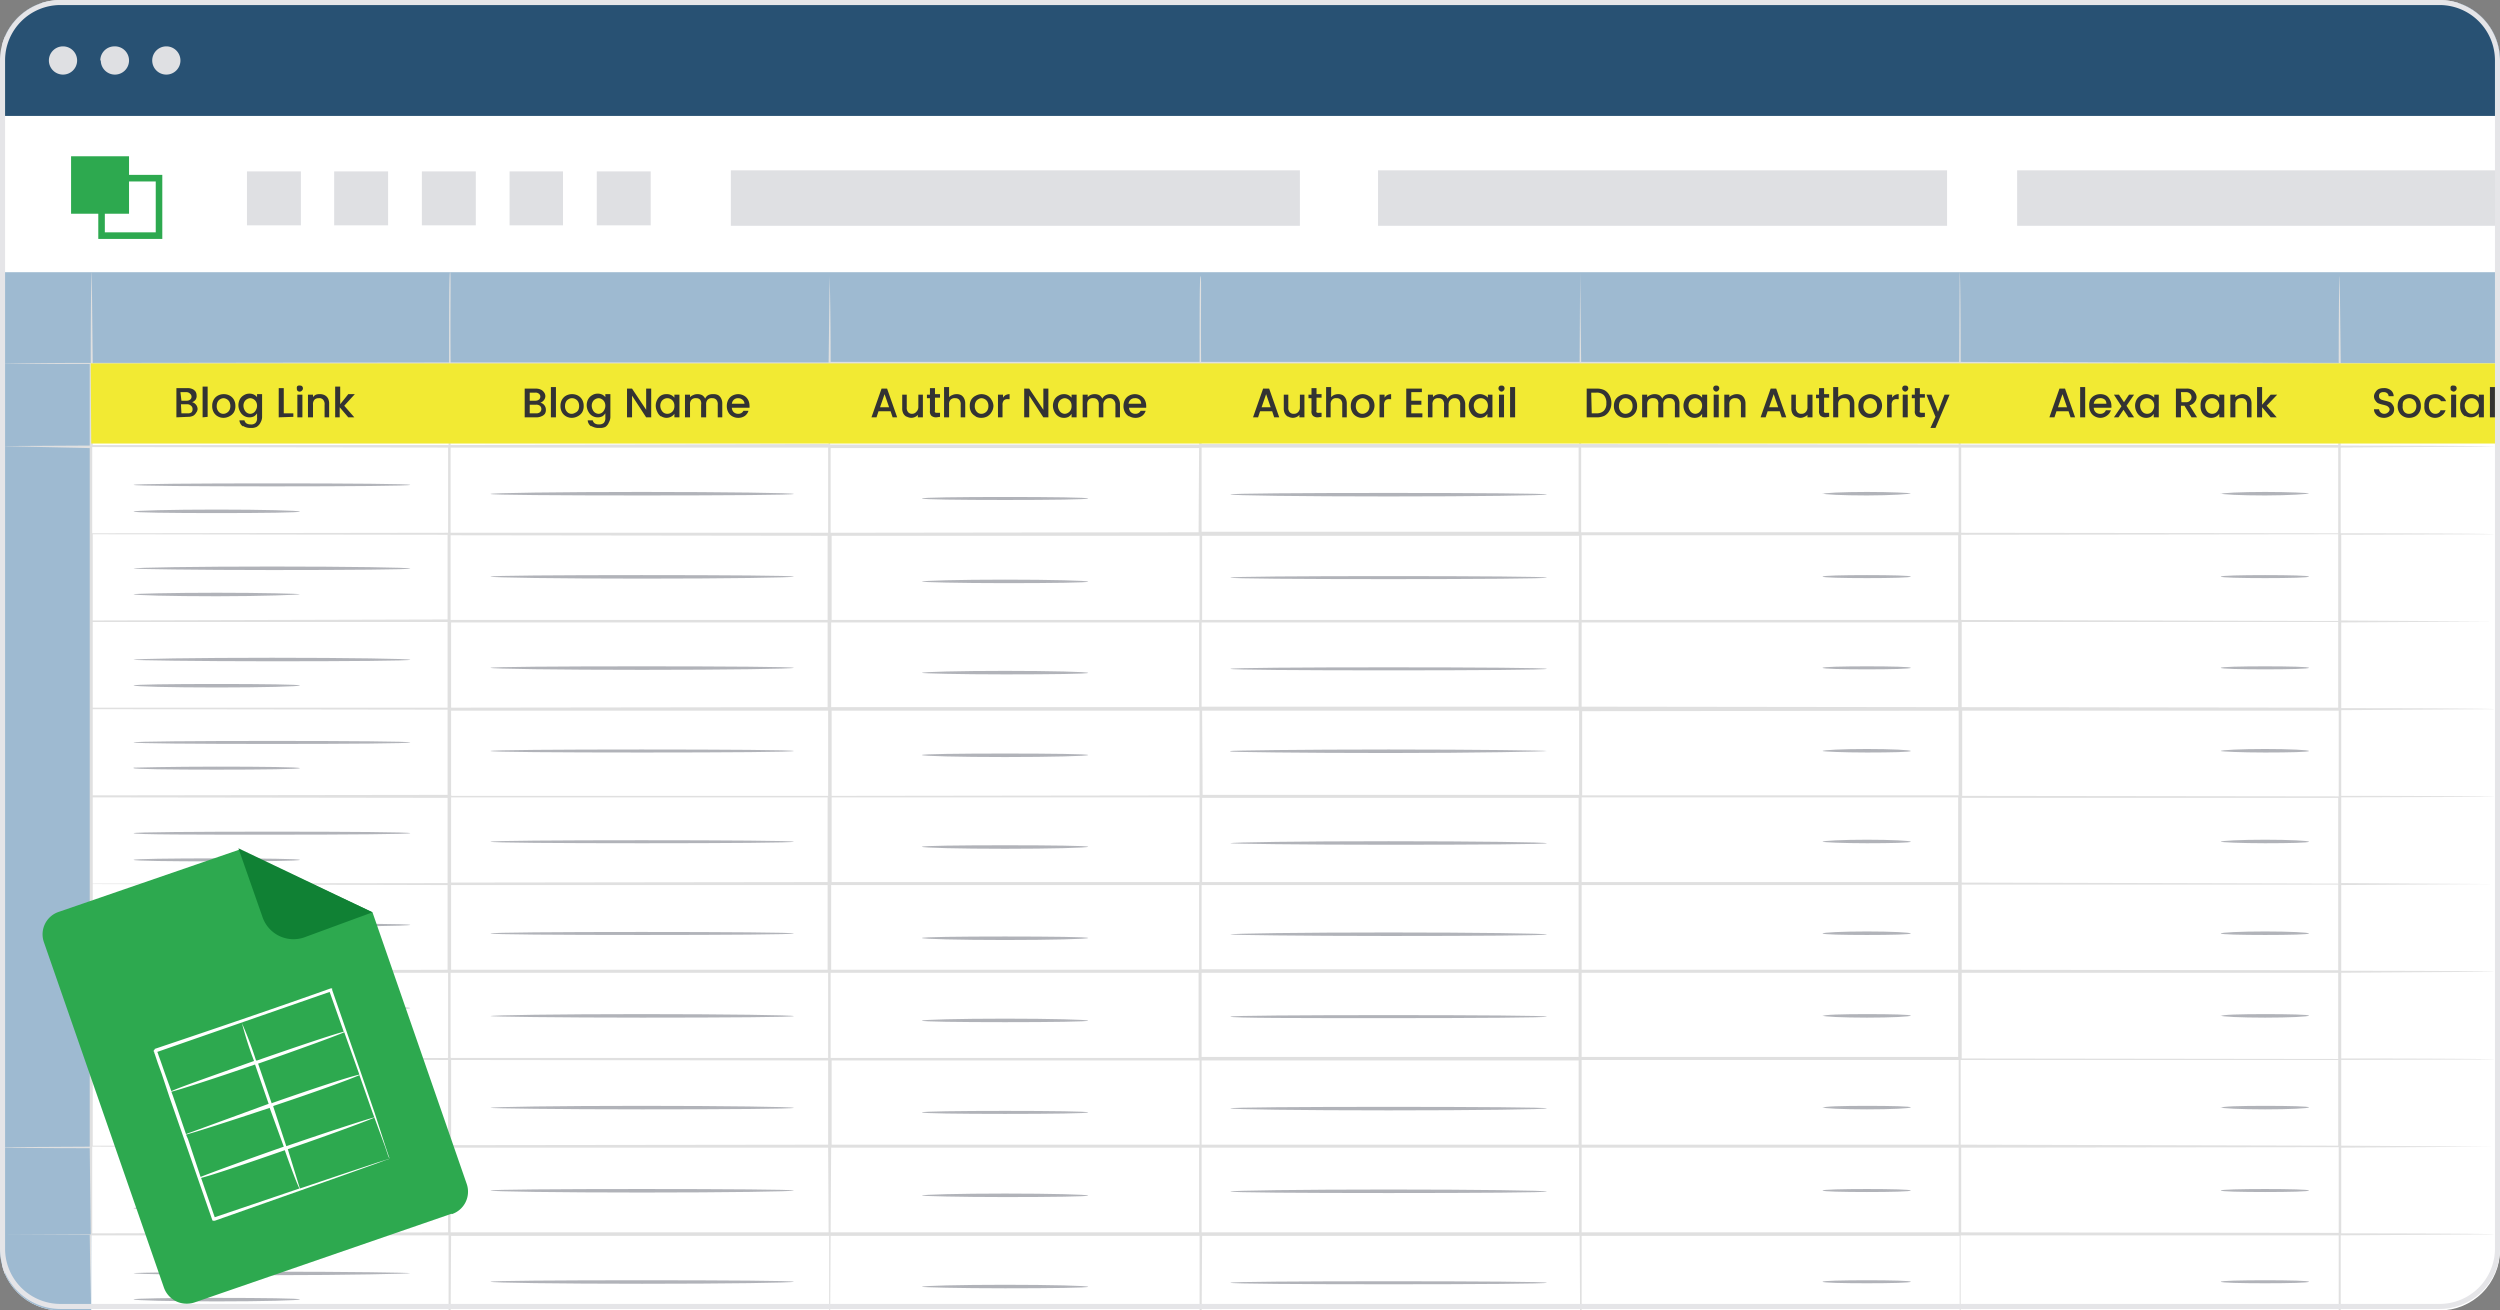
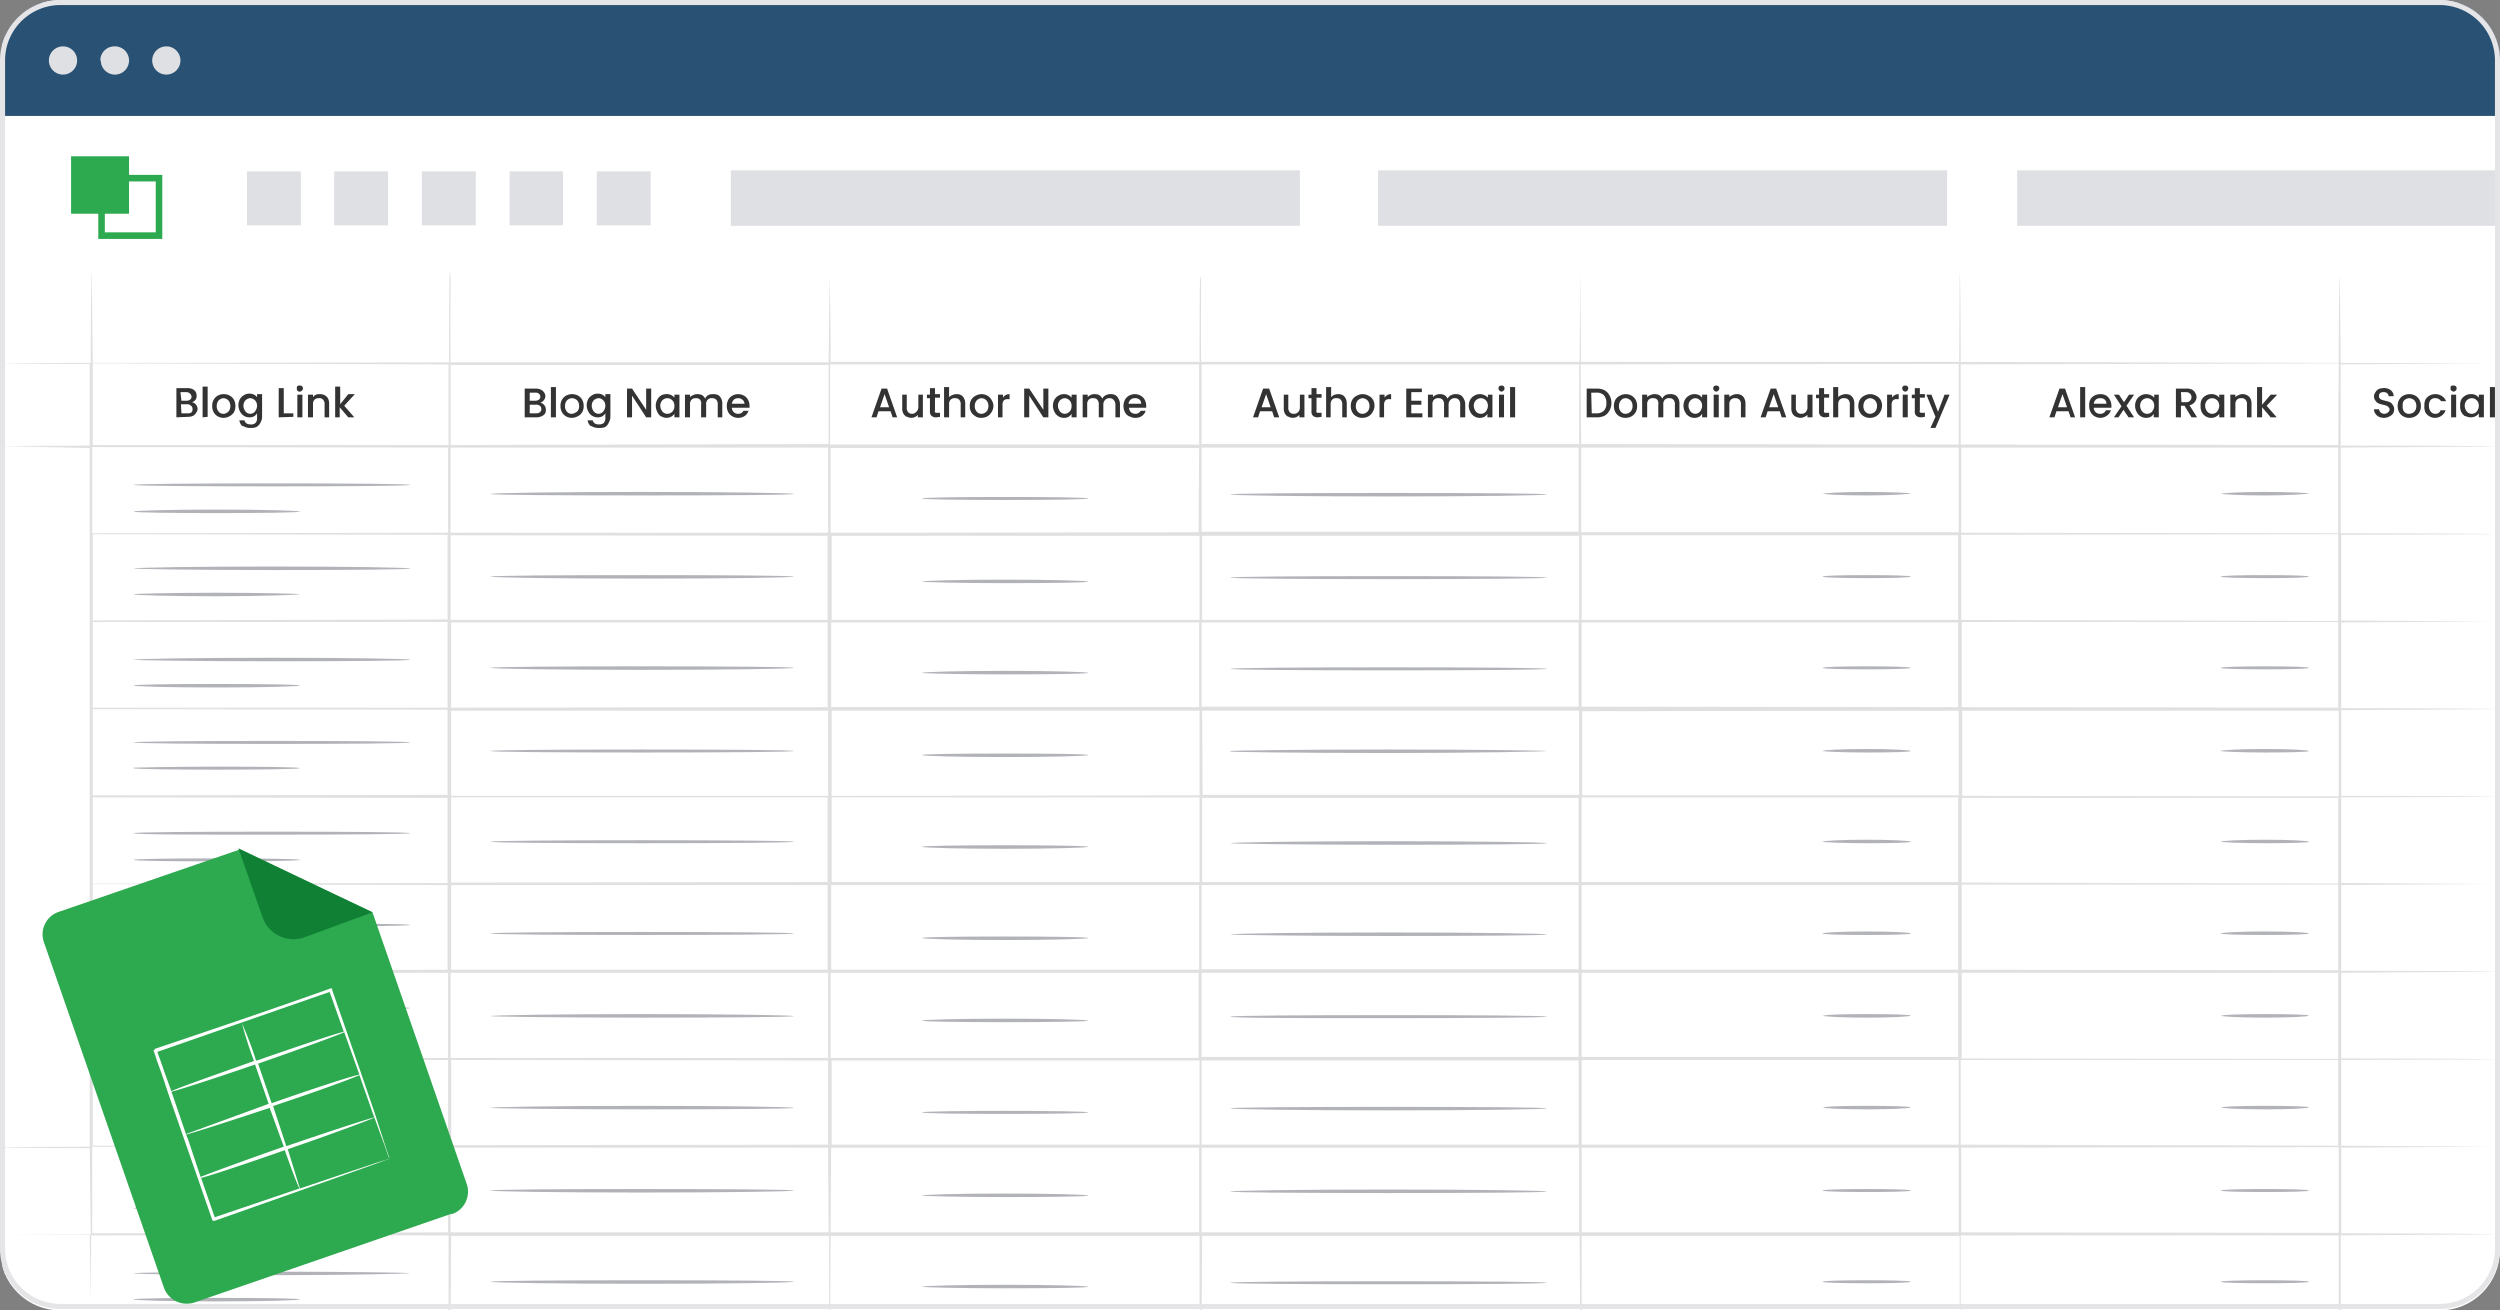
<svg xmlns="http://www.w3.org/2000/svg" viewBox="0 0 496 260">
  <rect x="0" y="0" width="496" height="260" fill="#808080" stroke="none" />
  <defs>
    <clipPath id="a">
      <path d="M12 0h472a12 12 0 0 1 12 12v236a12 12 0 0 1-12 12H12a12 12 0 0 1-12-12V12A12 12 0 0 1 12 0Z" fill="#fff" />
    </clipPath>
  </defs>
  <g clip-path="url(#a)">
    <path d="M.7.3h497v269.5H.7Z" fill="#fff" />
    <path d="M.7.3h497V23H.7Z" fill="#285173" />
    <path d="M30.2 12A2.8 2.8 0 0 1 33 9.2a2.8 2.8 0 0 1 2.8 2.8 2.8 2.8 0 0 1-2.8 2.8 2.8 2.8 0 0 1-2.8-2.8Zm-10.3 0a2.8 2.8 0 0 1 2.8-2.8 2.8 2.8 0 0 1 2.9 2.8 2.8 2.8 0 0 1-2.9 2.8A2.8 2.8 0 0 1 20 12ZM9.7 12a2.8 2.8 0 0 1 2.8-2.8 2.8 2.8 0 0 1 2.8 2.8 2.8 2.8 0 0 1-2.8 2.8A2.8 2.8 0 0 1 9.7 12Z" fill="#dfe0e3" />
-     <path d="M0 269.8V54h497.5v18.1H18.1v197.7Z" fill="#9ebad1" />
    <path d="m464 262.4-75 .1a161.8 161.8 0 0 1-.3 0h-75a157.8 157.8 0 0 1-.3 0h-75.1a160.5 160.5 0 0 1-.3 0h-73.3a160 160 0 0 1-.3 0H89.3a161.2 161.2 0 0 1-.3 0c-54.4 0-89-.1-89-.2l89-.3v-16.9H18.1l-.1 13.1-.2-13.2L0 245l18-.1-.2-17.1c-11.5 0-17.8-.1-17.8-.2l17.8-.1v-17.1a942.8 942.8 0 0 1 0-.3v-17a939.7 939.7 0 0 1 0-.3v-17.1a934.1 934.1 0 0 1 0-.3v-17.1a937 937 0 0 1 0-.3v-17.1a919.8 919.8 0 0 1 0-.2v-17.1a935.6 935.6 0 0 1 0-.3v-17.1a942 942 0 0 1 0-.3v-17L0 88.5l17.8-.1V72.2H0S6.4 72 18 72c0-11.3.1-18 .2-18l.2 18 70.7-.1c0-11.3 0-17.9.2-17.9s0 6.6.1 17.9h75l.2-17.1s.2 6.2.2 17H238c0-10.8 0-17 .2-17s0 6.2.1 17h75.1l.1-17.8.2 17.8h75l.1-17.8c.1 0 .2 6.6.2 17.8l75 .2c0-11 .1-17.2.2-17.2l.2 17.2 30.4.1-30.4.2v16.1c19.4 0 30.4.1 30.4.2l-30.4.2v17c19.4 0 30.4.1 30.4.2l-30.3.1v17l30.3.2-30.3.2v17c19.3 0 30.3.1 30.3.2l-30.3.2v17c19.3 0 30.3.1 30.3.2l-30.3.1v17l30.3.2-30.3.2v17c19.3 0 30.3.1 30.3.2l-30.3.2v17c19.3 0 30.3.1 30.3.2l-30.3.1v17l30.3.2-30.3.2v17c19.3 0 30.3.1 30.3.2l-30.4.2v17c19.3 0 30.4.1 30.4.2l-30.5.1a165 165 0 0 1-.2 0Zm0-.3v-17h-75V262h75ZM89.4 262h75.1v-16.8h-75l-.1 16.8Zm299.4 0v-16.8h-75V262h75Zm-224 0H238v-16.8h-73.2l-.1 16.7Zm148.7 0-.1-16.8h-74.9l-.1 16.7h75.1ZM18.2 244.7l70.7-.2v-16.8l-70.6-.2v17.2Zm445.8 0v-17.1l-74.9.1v16.8l74.9.1Zm-374.6-.2h75l-.1-16.8H89.4v16.8Zm299.2 0v-16.8h-74.8v16.8h74.8Zm-223.8 0h73.1v-16.8h-73l-.1 16.8Zm148.5 0v-16.8h-74.9v16.8h74.9Zm-295-17.2 70.6-.1v-16.9l-70.5-.1v17.1Zm445.6 0v-17H389v16.8l74.8.2Zm-374.5-.1 74.9-.1v-16.7l-74.8-.1v16.9Zm299.2 0v-16.9h-74.8v16.8h74.8Zm-223.8-.1H238v-16.7h-73v16.7Zm148.4 0v-16.7h-74.8v16.7h74.8ZM18.4 210l70.5-.1V193H18.3v17Zm445.5 0v-17h-74.7V210l74.7.1Zm-374.4-.1h74.8V193H89.4v16.8Zm299 0V193h-74.7v16.7h74.7Zm-223.7 0h73V193h-73v16.7Zm148.4 0V193h-74.8v16.7h74.8ZM18.4 192.6l70.4-.2v-16.8l-70.4-.2v17.2Zm445.5 0v-17.1h-74.7v16.9l74.7.1Zm-374.4-.2h74.7v-16.8H89.5v16.8Zm299 0v-16.8h-74.7v16.8h74.7Zm-223.6 0h73v-16.8h-73v16.8Zm148.3 0v-16.8h-74.8v16.7h74.8ZM18.4 175.3l70.4-.1V158.3l-70.4-.1v17.1Zm445.5 0v-17h-74.7v16.8l74.7.2ZM89.5 161.8v13.3l74.7-.1v-16.8H89.5Zm299 13.2v-16.8h-74.7v16.8h74.7ZM165 162.3V175h73v-16.8h-73ZM313.2 175v-16.7h-74.7V175h74.7ZM18.4 156v1.8l70.4-.1v-16.9l-70.4-.1v15.3ZM464 158v-17h-74.7v16.9l74.7.1Zm-374.4-.1h74.7V141H89.5v16.8Zm299 0v-16.9l-74.7.1v16.7h74.7Zm-223.6 0 73-.1V141h-73v16.8Zm148.3 0V141h-74.8l.1 16.7h74.7ZM18.4 140.4h70.4v-17H18.4v17Zm445.5 0v-17h-74.7v16.9l74.7.1Zm-374.4 0 74.7-.1v-16.8H89.5v16.8Zm299-.1v-16.8h-74.7v16.7l74.7.1Zm-223.6 0h73v-16.8h-73v16.8Zm148.3 0v-16.8h-74.8v16.7h74.8ZM18.4 123.1l70.4-.2v-16.8l-70.4-.1v17.1Zm445.5 0V106l-74.8.1V123l74.8.2ZM89.5 123h74.7v-16.7l-74.8-.1V123Zm299 0v-16.8h-74.7V123h74.7ZM165 123h73v-16.7h-73V123Zm148.3 0v-16.7h-74.8V123h74.8ZM18.4 105.8l70.5-.1V88.8l-70.6-.1v17.1Zm445.5 0v-17h-74.8v16.9l74.8.1Zm-374.5-.1h74.9V88.8H89.4v16.8Zm299.2 0V88.8h-74.9v16.8h74.9Zm-223.8 0 73-.1.1-16.7h-73.1v16.8Zm148.4 0V88.8h-74.8v16.7h74.8ZM18.3 88.3H89v-16l-70.6-.2v16.3Zm445.6 0 .1-16.2-75 .2v15.9l75 .1Zm-374.5 0 75-.2V72.4h-75v16Zm299.2-.1v-16l-75 .1.1 15.8 74.9.1Zm-223.8 0h73.1V72.3h-73.2v15.9Zm148.5 0V72.3h-74.9v15.8h74.9Z" fill="#e0e0e0" />
-     <path d="M18 72.1h479.5V88H18.1Z" fill="#f2ea33" />
    <path d="M19.5 47.4v-5h-5.4V31h11.5v3.7h6.6v12.7Zm1.3-1.3h10.1V36h-5.3v6.4h-4.8Z" fill="#2da94f" />
    <path d="M.4 270.1V0H498v.3l-.3 269.5-497 .3Zm497.3-.3-.2-232.4v7.4h-97.3v-11h97.3V.7H1v268.9l496.6.3Zm-224.3-225v-11h112.9v11Zm-128.4 0v-11h112.9v11Zm-26.6-.1V34h10.7v10.7Zm-17.3 0V34h10.6v10.7Zm-17.4 0V34h10.7v10.7Zm-17.4 0V34H77v10.7Zm-17.3 0V34h10.7v10.7Z" fill="#dfe0e3" />
    <path d="M26.5 257.8c0-.2 7.4-.3 16.5-.3s16.5.1 16.5.3-7.4.4-16.5.4-16.5-.2-16.5-.4Zm156.4-2.5c0-.2 7.4-.4 16.5-.4s16.5.2 16.5.4-7.4.3-16.5.3-16.5-.2-16.5-.3Zm61.2-.8c0-.2 14-.3 31.4-.3s31.4.1 31.4.3-14 .3-31.4.3-31.4-.1-31.4-.3Zm-146.8-.2c0-.2 13.5-.3 30-.3s30.2.1 30.2.3-13.5.4-30.1.4-30.1-.2-30.1-.4Zm343.3 0c0-.2 4-.3 8.8-.3s8.7.1 8.7.3-3.9.3-8.7.3-8.8-.1-8.8-.3Zm-79 0c0-.2 4-.3 8.8-.3s8.7.1 8.7.3-3.9.3-8.7.3-8.8-.1-8.8-.3Zm-335.1-1.7c0-.1 12.3-.3 27.5-.3s27.4.2 27.4.3-12.3.4-27.4.4-27.5-.2-27.5-.4Zm0-12.9c0-.2 7.4-.3 16.5-.3s16.5.1 16.5.3-7.4.4-16.5.4-16.5-.2-16.5-.4Zm156.4-2.5c0-.2 7.4-.4 16.5-.4s16.5.2 16.5.4-7.4.3-16.5.3-16.5-.2-16.5-.3Zm61.2-.8c0-.2 14-.4 31.4-.4s31.4.2 31.4.4-14 .3-31.4.3-31.4-.1-31.4-.3Zm-146.8-.2c0-.2 13.5-.3 30-.3s30.2.1 30.2.3-13.5.4-30.1.4-30.1-.2-30.1-.4Zm343.3 0c0-.2 4-.3 8.8-.3s8.7.1 8.7.3-3.9.3-8.7.3-8.8-.1-8.8-.3Zm-79 0c0-.2 4-.3 8.8-.3s8.7.1 8.7.3-3.9.3-8.7.3-8.8-.1-8.8-.3Zm-335.1-1.7c0-.1 12.3-.3 27.5-.3s27.4.2 27.4.3-12.3.4-27.4.4-27.5-.2-27.5-.4Zm0-11.2c0-.2 7.4-.4 16.5-.4s16.5.2 16.5.4-7.4.3-16.5.3-16.5-.2-16.5-.3Zm156.4-2.6c0-.2 7.4-.3 16.5-.3s16.5.1 16.5.3-7.4.3-16.5.3-16.5-.1-16.5-.3Zm61.2-.8c0-.2 14-.3 31.4-.3s31.4.1 31.4.3-14 .4-31.4.4-31.4-.2-31.4-.4Zm-146.8-.1c0-.2 13.5-.4 30-.4s30.2.2 30.2.4-13.5.3-30.1.3-30.1-.2-30.1-.3Zm343.3 0c0-.3 4-.4 8.8-.4s8.7.1 8.7.3-3.9.4-8.7.4-8.8-.2-8.8-.4Zm-79 0c0-.3 4-.4 8.8-.4s8.7.1 8.7.3-3.9.4-8.7.4-8.8-.2-8.8-.4ZM26.5 218c0-.2 12.3-.4 27.5-.4s27.4.2 27.4.4-12.3.3-27.4.3-27.5-.1-27.5-.3Zm0-13c0-.1 7.4-.3 16.5-.3s16.5.2 16.5.4-7.4.3-16.5.3-16.5-.2-16.5-.3Zm156.4-2.5c0-.2 7.4-.4 16.5-.4s16.5.2 16.5.4-7.4.3-16.5.3-16.5-.1-16.5-.3Zm61.2-.8c0-.2 14-.3 31.4-.3s31.4.1 31.4.3-14 .3-31.4.3-31.4 0-31.4-.3Zm-146.8-.1c0-.2 13.5-.4 30-.4s30.2.2 30.2.4-13.5.3-30.1.3-30.1-.2-30.1-.3Zm343.3 0c0-.3 4-.4 8.8-.4s8.7.1 8.7.3-3.9.4-8.7.4-8.8-.2-8.8-.4Zm-79 0c0-.3 4-.4 8.8-.4s8.7.1 8.7.3-3.9.4-8.7.4-8.8-.2-8.8-.4ZM26.5 200c0-.2 12.3-.4 27.5-.4s27.4.2 27.4.4-12.3.3-27.4.3-27.5-.1-27.5-.3Zm0-11.3c0-.2 7.4-.3 16.5-.3s16.5.1 16.5.3-7.4.3-16.5.3-16.5-.1-16.5-.3Zm156.4-2.6c0-.2 7.4-.3 16.5-.3s16.5.1 16.5.3-7.4.4-16.5.4-16.5-.2-16.5-.4Zm61.2-.7c0-.2 14-.4 31.4-.4s31.4.2 31.4.4-14 .3-31.4.3-31.4-.2-31.4-.3Zm-146.8-.2c0-.2 13.5-.3 30-.3s30.2.1 30.2.3-13.5.3-30.1.3-30.1-.1-30.1-.3Zm343.3 0c0-.2 4-.4 8.8-.4s8.7.2 8.7.4-3.9.3-8.7.3-8.8-.1-8.8-.3Zm-79 0c0-.2 4-.4 8.8-.4s8.7.2 8.7.4-3.9.3-8.7.3-8.8-.1-8.8-.3Zm-335.1-1.7c0-.2 12.3-.3 27.5-.3s27.4.1 27.4.3-12.3.4-27.4.4-27.5-.2-27.5-.4Zm0-12.9c0-.2 7.4-.3 16.5-.3s16.5.1 16.5.3-7.4.3-16.5.3-16.5-.1-16.5-.3Zm156.4-2.6c0-.2 7.4-.3 16.5-.3s16.5.1 16.5.3-7.4.4-16.5.4-16.5-.2-16.5-.4Zm61.2-.7c0-.2 14-.4 31.4-.4s31.4.2 31.4.4-14 .3-31.4.3-31.4-.2-31.4-.3ZM97.3 167c0-.2 13.5-.3 30-.3s30.2.1 30.2.3-13.5.3-30.1.3-30.1-.1-30.1-.3Zm343.3 0c0-.2 4-.4 8.8-.4s8.7.2 8.7.4-3.9.3-8.7.3-8.8-.2-8.8-.3Zm-79 0c0-.2 4-.4 8.8-.4s8.7.2 8.7.4-3.9.3-8.7.3-8.8-.2-8.8-.3Zm-335.1-1.7c0-.2 12.3-.3 27.5-.3s27.4.1 27.4.3-12.3.3-27.4.3-27.5 0-27.5-.3Zm0-13s7.4-.2 16.5-.2 16.5.1 16.5.3-7.4.3-16.5.3-16.5-.1-16.5-.3Zm156.4-2.5c0-.2 7.4-.3 16.5-.3s16.5.1 16.5.3-7.4.4-16.5.4-16.5-.2-16.5-.4Zm61.2-.8c0-.1 14-.3 31.4-.3s31.4.2 31.4.3-14 .4-31.4.4-31.4-.2-31.4-.3ZM97.3 149c0-.2 13.5-.3 30-.3s30.2.1 30.2.3-13.5.3-30.1.3-30.1-.1-30.1-.3Zm343.3 0c0-.2 4-.4 8.8-.4s8.7.2 8.7.4-3.9.3-8.7.3-8.8-.2-8.8-.3Zm-79 0c0-.2 4-.4 8.8-.4s8.7.2 8.7.4-3.9.3-8.7.3-8.8-.2-8.8-.3Zm-335.1-1.7c0-.2 12.3-.3 27.5-.3s27.4.1 27.4.3-12.3.3-27.4.3-27.5-.1-27.5-.3Zm0-11.3c0-.2 7.4-.3 16.5-.3s16.5.1 16.5.3-7.4.4-16.5.4-16.5-.2-16.5-.4Zm156.4-2.5c0-.2 7.4-.4 16.5-.4s16.5.2 16.5.4-7.4.3-16.5.3-16.5-.2-16.5-.3Zm61.2-.8c0-.2 14-.3 31.4-.3s31.4.1 31.4.3-14 .3-31.4.3-31.4-.1-31.4-.3Zm-146.8-.2c0-.2 13.5-.3 30-.3s30.2.1 30.2.3-13.5.4-30.1.4-30.1-.2-30.1-.4Zm343.3 0c0-.2 4-.3 8.8-.3s8.7.1 8.7.3-3.9.3-8.7.3-8.8-.1-8.8-.3Zm-79 0c0-.2 4-.3 8.8-.3s8.7.1 8.7.3-3.9.3-8.7.3-8.8-.1-8.8-.3Zm-335.1-1.6c0-.2 12.3-.4 27.5-.4s27.4.2 27.4.4-12.3.3-27.4.3-27.5-.2-27.5-.3Zm0-13c0-.1 7.4-.3 16.5-.3s16.5.2 16.5.3-7.4.4-16.5.4-16.5-.2-16.5-.4Zm156.4-2.5c0-.2 7.4-.4 16.5-.4s16.5.2 16.5.4-7.4.3-16.5.3-16.5-.2-16.5-.3Zm61.2-.8c0-.2 14-.3 31.4-.3s31.4.1 31.4.3-14 .3-31.4.3-31.4-.1-31.4-.3Zm-146.8-.2c0-.2 13.5-.3 30-.3s30.2.1 30.2.3-13.5.4-30.1.4-30.1-.2-30.1-.4Zm343.3 0c0-.2 4-.3 8.8-.3s8.7.1 8.7.3-3.9.3-8.7.3-8.8-.1-8.8-.3Zm-79 0c0-.2 4-.3 8.8-.3s8.7.1 8.7.3-3.9.3-8.7.3-8.8-.1-8.8-.3Zm-335.1-1.6c0-.2 12.3-.4 27.5-.4s27.4.2 27.4.4-12.3.3-27.4.3-27.5-.2-27.5-.3Zm0-11.3c0-.2 7.4-.4 16.5-.4s16.5.2 16.5.4-7.4.3-16.5.3-16.5-.1-16.5-.3Zm156.4-2.6c0-.2 7.4-.3 16.5-.3s16.5.1 16.5.3-7.4.3-16.5.3-16.5-.1-16.5-.3Zm61.2-.8c0-.2 14-.3 31.4-.3s31.4.1 31.4.3-14 .4-31.4.4-31.4-.2-31.4-.4ZM97.3 98c0-.2 13.5-.4 30-.4s30.2.2 30.2.4-13.5.3-30.1.3-30.1-.1-30.1-.3Zm343.3 0c0-.2 4-.4 8.8-.4s8.7.2 8.7.3-3.9.4-8.7.4-8.8-.2-8.8-.4Zm-79 0c0-.2 4-.4 8.8-.4s8.7.2 8.7.3-3.9.4-8.7.4-8.8-.2-8.8-.4ZM26.5 96.2c0-.2 12.3-.3 27.5-.3s27.4.1 27.4.3-12.3.3-27.4.3-27.5-.1-27.5-.3Z" fill="#b1b3b9" />
    <path d="M117.3 84.6a1.6 1.6 0 0 1-.7-1.2h1a1 1 0 0 0 .4.6 1.5 1.5 0 0 0 .9.2 1.3 1.3 0 0 0 .9-.3 1.4 1.4 0 0 0 .3-1V82a2 2 0 0 1-.6.6 2 2 0 0 1-1 .2 2 2 0 0 1-1-.3 2.1 2.1 0 0 1-.8-.9 2.6 2.6 0 0 1-.3-1.2 2.5 2.5 0 0 1 .3-1.2 2 2 0 0 1 .8-.8 2 2 0 0 1 1-.3 2 2 0 0 1 1 .2 1.8 1.8 0 0 1 .6.5v-.6h1v4.6a2.3 2.3 0 0 1-.3 1 1.9 1.9 0 0 1-.7.9 2.4 2.4 0 0 1-1.2.2 2.6 2.6 0 0 1-1.6-.4Zm.8-5.4a1.3 1.3 0 0 0-.5.5 1.6 1.6 0 0 0-.2.8 1.7 1.7 0 0 0 .2.8 1.3 1.3 0 0 0 .5.6 1.3 1.3 0 0 0 .7.2 1.3 1.3 0 0 0 .6-.2 1.4 1.4 0 0 0 .5-.6 1.7 1.7 0 0 0 .2-.8 1.6 1.6 0 0 0-.2-.8 1.4 1.4 0 0 0-.5-.5 1.3 1.3 0 0 0-.6-.2 1.4 1.4 0 0 0-.7.2Zm-69.9 5.4a1.6 1.6 0 0 1-.7-1.2h1a1 1 0 0 0 .4.6 1.5 1.5 0 0 0 .8.2 1.2 1.2 0 0 0 1-.3 1.3 1.3 0 0 0 .3-1V82a2 2 0 0 1-.6.6 2 2 0 0 1-1 .2 2 2 0 0 1-1-.3 2.1 2.1 0 0 1-.8-.9 2.6 2.6 0 0 1-.3-1.2 2.5 2.5 0 0 1 .3-1.2 2 2 0 0 1 .8-.8 2 2 0 0 1 1-.3 2 2 0 0 1 1 .2 1.8 1.8 0 0 1 .6.5v-.6h1v4.6a2.3 2.3 0 0 1-.3 1 2 2 0 0 1-.8.9 2.4 2.4 0 0 1-1.2.2 2.6 2.6 0 0 1-1.5-.4Zm.8-5.4a1.3 1.3 0 0 0-.5.5 1.6 1.6 0 0 0-.2.8 1.7 1.7 0 0 0 .2.8 1.4 1.4 0 0 0 .5.6 1.3 1.3 0 0 0 .6.2 1.3 1.3 0 0 0 .7-.2 1.4 1.4 0 0 0 .5-.6 1.7 1.7 0 0 0 .2-.8 1.6 1.6 0 0 0-.2-.8 1.4 1.4 0 0 0-.5-.5 1.3 1.3 0 0 0-.7-.2 1.4 1.4 0 0 0-.6.2ZM383 84.9l1-2.2-1.8-4.4h1l1.3 3.4 1.3-3.4h1l-2.8 6.6Zm106.1-2.3a2.1 2.1 0 0 1-.8-.9 2.6 2.6 0 0 1-.2-1.2 2.5 2.5 0 0 1 .2-1.2 2.1 2.1 0 0 1 .8-.8 2 2 0 0 1 1.1-.3 2 2 0 0 1 1 .2 1.9 1.9 0 0 1 .6.5v-.6h1v4.5h-1V82a1.9 1.9 0 0 1-.7.6 2 2 0 0 1-1 .2 2 2 0 0 1-1-.3Zm.6-3.4a1.3 1.3 0 0 0-.5.5 1.6 1.6 0 0 0-.2.8 1.7 1.7 0 0 0 .2.8 1.4 1.4 0 0 0 .5.6 1.3 1.3 0 0 0 .7.2 1.3 1.3 0 0 0 .7-.2 1.4 1.4 0 0 0 .5-.6 1.7 1.7 0 0 0 .2-.8 1.6 1.6 0 0 0-.2-.8 1.4 1.4 0 0 0-.5-.5 1.3 1.3 0 0 0-.7-.2 1.4 1.4 0 0 0-.7.2Zm-7.7 3.4a2 2 0 0 1-.8-.8 2.6 2.6 0 0 1-.2-1.3 2.6 2.6 0 0 1 .2-1.2 2 2 0 0 1 .8-.8 2.3 2.3 0 0 1 1.2-.3 2.3 2.3 0 0 1 1.3.4 2 2 0 0 1 .8 1h-1a1 1 0 0 0-.4-.4 1.2 1.2 0 0 0-.7-.2 1.1 1.1 0 0 0-1 .4 1.7 1.7 0 0 0-.3 1.1 1.7 1.7 0 0 0 .4 1.2 1.1 1.1 0 0 0 .9.4 1 1 0 0 0 1-.7h1a2 2 0 0 1-.7 1 2.2 2.2 0 0 1-1.3.5 2.2 2.2 0 0 1-1.2-.3Zm-5.2 0a2.1 2.1 0 0 1-.8-.8 2.5 2.5 0 0 1-.3-1.3 2.4 2.4 0 0 1 .3-1.2 2.1 2.1 0 0 1 .8-.8 2.4 2.4 0 0 1 1.2-.3 2.4 2.4 0 0 1 1.2.3 2.1 2.1 0 0 1 .8.8 2.4 2.4 0 0 1 .3 1.2 2.4 2.4 0 0 1-.3 1.3 2.2 2.2 0 0 1-.8.8 2.5 2.5 0 0 1-1.2.3 2.3 2.3 0 0 1-1.2-.3Zm.5-3.4a1.2 1.2 0 0 0-.5.5 1.8 1.8 0 0 0-.1.8 1.6 1.6 0 0 0 .3 1.2 1.2 1.2 0 0 0 1 .4 1.4 1.4 0 0 0 .7-.2 1.3 1.3 0 0 0 .5-.5 1.7 1.7 0 0 0 .2-.9 1.7 1.7 0 0 0-.2-.8 1.3 1.3 0 0 0-.5-.5 1.4 1.4 0 0 0-.7-.2 1.3 1.3 0 0 0-.7.2Zm-39.7 3.4a2.1 2.1 0 0 1-.8-.9 2.6 2.6 0 0 1-.2-1.2 2.5 2.5 0 0 1 .2-1.2 2 2 0 0 1 .8-.8 2 2 0 0 1 1.1-.3 2 2 0 0 1 1 .2 2 2 0 0 1 .6.5v-.6h1v4.5h-1v-.7a1.9 1.9 0 0 1-.7.6 2 2 0 0 1-1 .2 2 2 0 0 1-1-.3Zm.6-3.4a1.3 1.3 0 0 0-.5.5 1.6 1.6 0 0 0-.2.8 1.7 1.7 0 0 0 .2.8 1.3 1.3 0 0 0 .5.6 1.3 1.3 0 0 0 .7.2 1.3 1.3 0 0 0 .7-.2 1.4 1.4 0 0 0 .5-.6 1.7 1.7 0 0 0 .2-.8 1.6 1.6 0 0 0-.2-.8 1.4 1.4 0 0 0-.5-.5 1.3 1.3 0 0 0-.7-.2 1.4 1.4 0 0 0-.7.2Zm-13.5 3.4a2.1 2.1 0 0 1-.8-.9 2.6 2.6 0 0 1-.3-1.2 2.5 2.5 0 0 1 .3-1.2 2 2 0 0 1 .8-.8 2 2 0 0 1 1-.3 2 2 0 0 1 1 .2 1.9 1.9 0 0 1 .7.5v-.6h.9v4.5h-1v-.7a1.9 1.9 0 0 1-.6.6 2 2 0 0 1-1 .2 2 2 0 0 1-1-.3Zm.6-3.4a1.3 1.3 0 0 0-.5.5 1.6 1.6 0 0 0-.2.8 1.7 1.7 0 0 0 .2.8 1.4 1.4 0 0 0 .5.6 1.3 1.3 0 0 0 .7.2 1.3 1.3 0 0 0 .7-.2 1.4 1.4 0 0 0 .5-.6 1.7 1.7 0 0 0 .2-.8 1.6 1.6 0 0 0-.2-.8 1.4 1.4 0 0 0-.5-.5 1.3 1.3 0 0 0-.7-.2 1.4 1.4 0 0 0-.7.2Zm-9.7 3.4a2 2 0 0 1-.8-.8 2.5 2.5 0 0 1-.3-1.3 2.6 2.6 0 0 1 .2-1.2 2 2 0 0 1 .8-.8 2.4 2.4 0 0 1 1.2-.3 2.3 2.3 0 0 1 1.2.3 2 2 0 0 1 .7.8 2.4 2.4 0 0 1 .3 1.1 3 3 0 0 1 0 .5h-3.5a1.3 1.3 0 0 0 .4.9 1.3 1.3 0 0 0 1 .3 1.1 1.1 0 0 0 1-.7h1a2 2 0 0 1-.7 1 2.2 2.2 0 0 1-1.4.5 2.3 2.3 0 0 1-1.1-.3Zm.2-3.3a1.3 1.3 0 0 0-.4.8h2.5a1 1 0 0 0-.3-.8 1.3 1.3 0 0 0-1-.3 1.2 1.2 0 0 0-.8.3Zm-46 3.3a2.1 2.1 0 0 1-.8-.8 2.5 2.5 0 0 1-.3-1.3 2.4 2.4 0 0 1 .3-1.2 2.1 2.1 0 0 1 .9-.8 2.4 2.4 0 0 1 1.1-.3 2.4 2.4 0 0 1 1.2.3 2.1 2.1 0 0 1 .9.8 2.4 2.4 0 0 1 .3 1.2 2.4 2.4 0 0 1-.4 1.3 2.2 2.2 0 0 1-.8.8 2.5 2.5 0 0 1-1.2.3 2.3 2.3 0 0 1-1.2-.3Zm.6-3.4a1.2 1.2 0 0 0-.5.5 1.8 1.8 0 0 0-.2.8 1.6 1.6 0 0 0 .4 1.2 1.2 1.2 0 0 0 1 .4 1.4 1.4 0 0 0 .6-.2 1.3 1.3 0 0 0 .5-.5 1.7 1.7 0 0 0 .2-.9 1.7 1.7 0 0 0-.2-.8 1.3 1.3 0 0 0-.5-.5 1.4 1.4 0 0 0-.7-.2 1.3 1.3 0 0 0-.6.2Zm-35.3 3.4a2.1 2.1 0 0 1-.8-.9 2.6 2.6 0 0 1-.3-1.2 2.5 2.5 0 0 1 .3-1.2 2 2 0 0 1 .8-.8 2 2 0 0 1 1-.3 2 2 0 0 1 1 .2 1.9 1.9 0 0 1 .6.5v-.6h1v4.5h-1v-.7a1.9 1.9 0 0 1-.6.6 2 2 0 0 1-1 .2 2 2 0 0 1-1-.3Zm.6-3.4a1.4 1.4 0 0 0-.5.5 1.6 1.6 0 0 0-.2.8 1.7 1.7 0 0 0 .2.8 1.4 1.4 0 0 0 .5.6 1.3 1.3 0 0 0 .7.2 1.3 1.3 0 0 0 .6-.2 1.4 1.4 0 0 0 .5-.6 1.7 1.7 0 0 0 .2-.8 1.6 1.6 0 0 0-.2-.8 1.4 1.4 0 0 0-.5-.5 1.3 1.3 0 0 0-.6-.2 1.4 1.4 0 0 0-.7.2Zm-14.4 3.4a2.1 2.1 0 0 1-.8-.8 2.5 2.5 0 0 1-.3-1.3 2.4 2.4 0 0 1 .3-1.2 2.1 2.1 0 0 1 .9-.8 2.4 2.4 0 0 1 1.1-.3 2.4 2.4 0 0 1 1.2.3 2.1 2.1 0 0 1 .8.8 2.4 2.4 0 0 1 .3 1.2 2.4 2.4 0 0 1-.3 1.3 2.2 2.2 0 0 1-.8.8 2.5 2.5 0 0 1-1.2.3 2.3 2.3 0 0 1-1.2-.3Zm.6-3.4a1.2 1.2 0 0 0-.5.5 1.8 1.8 0 0 0-.2.8 1.6 1.6 0 0 0 .4 1.2 1.2 1.2 0 0 0 .9.4 1.4 1.4 0 0 0 .7-.2 1.3 1.3 0 0 0 .5-.5 1.7 1.7 0 0 0 .2-.9 1.7 1.7 0 0 0-.2-.8 1.3 1.3 0 0 0-.5-.5 1.4 1.4 0 0 0-.7-.2 1.4 1.4 0 0 0-.7.2Zm-29.4 3.4a2.1 2.1 0 0 1-.8-.9 2.6 2.6 0 0 1-.3-1.2 2.5 2.5 0 0 1 .3-1.2 2 2 0 0 1 .8-.8 2 2 0 0 1 1-.3 2 2 0 0 1 1 .2 1.9 1.9 0 0 1 .7.5v-.6h.9v4.5h-1v-.7a1.9 1.9 0 0 1-.6.6 2 2 0 0 1-1 .2 2 2 0 0 1-1-.3Zm.6-3.4a1.3 1.3 0 0 0-.5.5 1.6 1.6 0 0 0-.2.8 1.7 1.7 0 0 0 .2.8 1.3 1.3 0 0 0 .5.6 1.3 1.3 0 0 0 .7.2 1.3 1.3 0 0 0 .7-.2 1.4 1.4 0 0 0 .5-.6 1.7 1.7 0 0 0 .2-.8 1.6 1.6 0 0 0-.2-.8 1.4 1.4 0 0 0-.5-.5 1.3 1.3 0 0 0-.7-.2 1.4 1.4 0 0 0-.7.2Zm-24 3.4a2 2 0 0 1-.8-.8 2.5 2.5 0 0 1-.3-1.3 2.4 2.4 0 0 1 .3-1.2 2.1 2.1 0 0 1 .9-.8 2.4 2.4 0 0 1 1.1-.3 2.4 2.4 0 0 1 1.2.3 2.1 2.1 0 0 1 .9.8 2.4 2.4 0 0 1 .3 1.2 2.4 2.4 0 0 1-.4 1.3 2.2 2.2 0 0 1-.8.8 2.5 2.5 0 0 1-1.2.3 2.3 2.3 0 0 1-1.2-.3Zm.6-3.4a1.2 1.2 0 0 0-.5.5 1.8 1.8 0 0 0-.2.8 1.6 1.6 0 0 0 .4 1.2 1.2 1.2 0 0 0 1 .4 1.4 1.4 0 0 0 .6-.2 1.3 1.3 0 0 0 .5-.5 1.7 1.7 0 0 0 .2-.9 1.7 1.7 0 0 0-.2-.8 1.3 1.3 0 0 0-.5-.5 1.4 1.4 0 0 0-.7-.2 1.4 1.4 0 0 0-.6.2ZM224 82.6a2 2 0 0 1-.8-.8 2.5 2.5 0 0 1-.3-1.3 2.6 2.6 0 0 1 .3-1.2 2 2 0 0 1 .8-.8 2.4 2.4 0 0 1 1.2-.3 2.3 2.3 0 0 1 1.1.3 2 2 0 0 1 .8.8 2.4 2.4 0 0 1 .3 1.1 3 3 0 0 1 0 .5H224a1.3 1.3 0 0 0 .4.9 1.3 1.3 0 0 0 .9.3 1.1 1.1 0 0 0 1-.6h1a2 2 0 0 1-.7 1 2.2 2.2 0 0 1-1.3.4 2.3 2.3 0 0 1-1.2-.3Zm.3-3.3a1.3 1.3 0 0 0-.4.8h2.5a1 1 0 0 0-.3-.8 1.3 1.3 0 0 0-1-.3 1.2 1.2 0 0 0-.8.3ZM210 82.6a2.1 2.1 0 0 1-.8-.9 2.6 2.6 0 0 1-.3-1.2 2.5 2.5 0 0 1 .3-1.2 2 2 0 0 1 .8-.8 2 2 0 0 1 1-.3 2 2 0 0 1 1 .2 2 2 0 0 1 .6.5v-.6h1v4.5h-1v-.7a1.9 1.9 0 0 1-.6.6 2 2 0 0 1-1 .2 2 2 0 0 1-1-.3Zm.6-3.4a1.3 1.3 0 0 0-.5.5 1.6 1.6 0 0 0-.2.8 1.7 1.7 0 0 0 .2.8 1.3 1.3 0 0 0 .5.6 1.3 1.3 0 0 0 .6.2 1.3 1.3 0 0 0 .7-.2 1.4 1.4 0 0 0 .5-.5 1.7 1.7 0 0 0 .2-.9 1.6 1.6 0 0 0-.2-.8 1.4 1.4 0 0 0-.5-.5 1.3 1.3 0 0 0-.7-.2 1.4 1.4 0 0 0-.6.2Zm-17 3.4a2.1 2.1 0 0 1-.9-.8 2.5 2.5 0 0 1-.3-1.3 2.4 2.4 0 0 1 .3-1.2 2.1 2.1 0 0 1 .9-.8 2.4 2.4 0 0 1 1.1-.3 2.4 2.4 0 0 1 1.2.3 2.1 2.1 0 0 1 .8.8 2.4 2.4 0 0 1 .4 1.2 2.4 2.4 0 0 1-.4 1.3 2.2 2.2 0 0 1-.8.8 2.5 2.5 0 0 1-1.2.3 2.3 2.3 0 0 1-1.2-.3Zm.5-3.4a1.2 1.2 0 0 0-.5.5 1.8 1.8 0 0 0-.2.8 1.6 1.6 0 0 0 .4 1.2 1.2 1.2 0 0 0 1 .4 1.4 1.4 0 0 0 .6-.2 1.3 1.3 0 0 0 .5-.5 1.7 1.7 0 0 0 .2-.9 1.7 1.7 0 0 0-.2-.8 1.3 1.3 0 0 0-.5-.5 1.4 1.4 0 0 0-.7-.2 1.3 1.3 0 0 0-.6.2Zm-48.8 3.4a2 2 0 0 1-.8-.8 2.5 2.5 0 0 1-.3-1.3 2.6 2.6 0 0 1 .3-1.2 2 2 0 0 1 .8-.8 2.4 2.4 0 0 1 1.2-.3 2.3 2.3 0 0 1 1.1.3 2 2 0 0 1 .8.8 2.4 2.4 0 0 1 .3 1.1 3.1 3.1 0 0 1 0 .5h-3.5a1.3 1.3 0 0 0 .4.9 1.3 1.3 0 0 0 .9.3 1.1 1.1 0 0 0 1-.6h1a2 2 0 0 1-.7 1 2.2 2.2 0 0 1-1.3.4 2.3 2.3 0 0 1-1.2-.3Zm.3-3.3a1.3 1.3 0 0 0-.4.8h2.5a1 1 0 0 0-.4-.8 1.3 1.3 0 0 0-.9-.3 1.2 1.2 0 0 0-.8.3Zm-14.5 3.3a2.1 2.1 0 0 1-.7-.9 2.6 2.6 0 0 1-.3-1.2 2.5 2.5 0 0 1 .3-1.2 2 2 0 0 1 .7-.8 2 2 0 0 1 1.1-.3 2 2 0 0 1 1 .2 1.9 1.9 0 0 1 .6.5v-.6h1v4.5h-1v-.7a1.9 1.9 0 0 1-.7.6 2 2 0 0 1-.9.2 2 2 0 0 1-1-.3Zm.6-3.4a1.3 1.3 0 0 0-.5.5 1.6 1.6 0 0 0-.2.8 1.7 1.7 0 0 0 .2.8 1.4 1.4 0 0 0 .5.6 1.3 1.3 0 0 0 .7.2 1.3 1.3 0 0 0 .7-.2 1.4 1.4 0 0 0 .5-.5 1.7 1.7 0 0 0 .2-.9 1.6 1.6 0 0 0-.2-.8 1.4 1.4 0 0 0-.5-.5 1.3 1.3 0 0 0-.7-.2 1.3 1.3 0 0 0-.7.2Zm-19.4 3.4a2.1 2.1 0 0 1-.8-.8 2.5 2.5 0 0 1-.3-1.3 2.4 2.4 0 0 1 .3-1.2 2.1 2.1 0 0 1 .8-.8 2.4 2.4 0 0 1 1.2-.3 2.4 2.4 0 0 1 1.2.3 2.1 2.1 0 0 1 .8.8 2.4 2.4 0 0 1 .3 1.2 2.4 2.4 0 0 1-.3 1.3 2.2 2.2 0 0 1-.9.8 2.5 2.5 0 0 1-1.1.3 2.3 2.3 0 0 1-1.2-.3Zm.5-3.4a1.2 1.2 0 0 0-.5.5 1.8 1.8 0 0 0-.2.8 1.6 1.6 0 0 0 .4 1.2 1.2 1.2 0 0 0 1 .4 1.4 1.4 0 0 0 .6-.2 1.3 1.3 0 0 0 .6-.5 1.7 1.7 0 0 0 .2-.9 1.7 1.7 0 0 0-.2-.8 1.3 1.3 0 0 0-.5-.5 1.4 1.4 0 0 0-.7-.2 1.3 1.3 0 0 0-.7.2Zm-69.6 3.4a2.1 2.1 0 0 1-.8-.8 2.5 2.5 0 0 1-.3-1.3 2.4 2.4 0 0 1 .3-1.2 2.1 2.1 0 0 1 .8-.8 2.4 2.4 0 0 1 1.2-.3 2.4 2.4 0 0 1 1.2.3 2.1 2.1 0 0 1 .8.8 2.4 2.4 0 0 1 .3 1.2 2.4 2.4 0 0 1-.3 1.3 2.2 2.2 0 0 1-.9.8 2.5 2.5 0 0 1-1.2.3 2.3 2.3 0 0 1-1.1-.3Zm.5-3.4a1.2 1.2 0 0 0-.5.5 1.8 1.8 0 0 0-.2.8 1.6 1.6 0 0 0 .4 1.2 1.2 1.2 0 0 0 1 .4 1.4 1.4 0 0 0 .6-.2 1.3 1.3 0 0 0 .5-.5 1.7 1.7 0 0 0 .2-.9 1.7 1.7 0 0 0-.2-.8 1.3 1.3 0 0 0-.5-.5 1.4 1.4 0 0 0-.6-.2 1.3 1.3 0 0 0-.7.2Zm312.6 3.5a1.6 1.6 0 0 1-.7-.7 2.1 2.1 0 0 1-.2-1v-2.7h.9v2.5a1.3 1.3 0 0 0 .3 1 1 1 0 0 0 .8.3 1.1 1.1 0 0 0 .9-.4 1.3 1.3 0 0 0 .3-.9v-2.5h1v4.5h-1v-.5a1.5 1.5 0 0 1-.6.4 1.8 1.8 0 0 1-.8.2 2 2 0 0 1-1-.3Zm-100.7 0a1.6 1.6 0 0 1-.7-.7 2.1 2.1 0 0 1-.2-1v-2.7h.9v2.5a1.3 1.3 0 0 0 .3 1 1 1 0 0 0 .8.3 1.1 1.1 0 0 0 .9-.4 1.3 1.3 0 0 0 .3-.9v-2.5h.9v4.5h-1v-.5a1.5 1.5 0 0 1-.5.4 1.9 1.9 0 0 1-.8.2 2 2 0 0 1-1-.3Zm-75.7 0a1.6 1.6 0 0 1-.7-.7 2.1 2.1 0 0 1-.2-1v-2.7h.9v2.5a1.3 1.3 0 0 0 .3 1 1 1 0 0 0 .8.3 1.1 1.1 0 0 0 .8-.4 1.3 1.3 0 0 0 .4-.9v-2.5h.9v4.5h-1v-.5a1.5 1.5 0 0 1-.5.4 1.8 1.8 0 0 1-.8.2 2 2 0 0 1-1-.3Zm292.1 0a1.7 1.7 0 0 1-.7-.6 1.4 1.4 0 0 1-.3-.9h1a1 1 0 0 0 .3.6 1 1 0 0 0 .7.3 1.1 1.1 0 0 0 .8-.3.8.8 0 0 0 .3-.6.7.7 0 0 0-.2-.4 1.1 1.1 0 0 0-.4-.3 6.6 6.6 0 0 0-.7-.2 6.5 6.5 0 0 1-1-.3 1.5 1.5 0 0 1-.5-.5 1.4 1.4 0 0 1-.3-.9 1.5 1.5 0 0 1 .3-.8 1.6 1.6 0 0 1 .6-.6 2.5 2.5 0 0 1 1-.2 2.1 2.1 0 0 1 1.4.4 1.5 1.5 0 0 1 .6 1.2h-1a.8.8 0 0 0-.3-.6 1 1 0 0 0-.7-.2 1 1 0 0 0-.7.2.7.7 0 0 0-.2.6.6.6 0 0 0 .1.4 1.1 1.1 0 0 0 .4.3 6.3 6.3 0 0 0 .7.2 7 7 0 0 1 1 .3 1.5 1.5 0 0 1 .5.5 1.4 1.4 0 0 1 .3.9 1.6 1.6 0 0 1-.2.8 1.7 1.7 0 0 1-.7.6 2.3 2.3 0 0 1-1 .3 2.5 2.5 0 0 1-1.1-.2Zm22 .1v-6h1v6Zm-7.7 0v-4.5h1v4.5Zm-35.8 0-1.7-2v2h-1v-6h1v3.5l1.7-2h1.3l-2.1 2.2 2 2.3Zm-4.7 0v-2.5a1.3 1.3 0 0 0-.3-1 1 1 0 0 0-.9-.3 1.1 1.1 0 0 0-.8.3 1.3 1.3 0 0 0-.3 1v2.5h-1v-4.5h1v.5a1.5 1.5 0 0 1 .6-.4 1.9 1.9 0 0 1 .7-.2 2 2 0 0 1 1 .2 1.6 1.6 0 0 1 .7.7 2.2 2.2 0 0 1 .2 1v2.7Zm-11 0-1.4-2.3h-.7v2.3h-1v-5.7h2a2.4 2.4 0 0 1 1.2.2 1.6 1.6 0 0 1 .6.6 1.7 1.7 0 0 1 .3.9 1.7 1.7 0 0 1-.4 1 1.7 1.7 0 0 1-1 .6l1.5 2.4Zm-2-3h1a1 1 0 0 0 .7-.3 1 1 0 0 0 .3-.7 1 1 0 0 0-.3-.7 1.1 1.1 0 0 0-.8-.3h-1Zm-10.5 3-1-1.5-1 1.5h-.9l1.5-2.2-1.5-2.3h1l1 1.5 1-1.5h1l-1.5 2.2 1.5 2.3Zm-9.6 0v-6h1v6Zm-1.9 0-.4-1.2H408l-.4 1.2h-1l2-5.7h1.1l2 5.7Zm-2.5-2h1.8l-.9-2.6Zm-27.1 2a1.4 1.4 0 0 1-1-.3 1.2 1.2 0 0 1-.3-1V79h-.6v-.7h.6V77h1v1.2h1v.7h-1v2.5a.5.5 0 0 0 0 .4.6.6 0 0 0 .4.1h.6v.8Zm-3.7 0v-4.5h1v4.5Zm-3.1 0v-4.5h1v.6a1.5 1.5 0 0 1 .5-.5 1.6 1.6 0 0 1 .8-.2v1h-.3a1.1 1.1 0 0 0-.8.2 1.3 1.3 0 0 0-.3 1v2.4Zm-7.4 0v-2.5a1.3 1.3 0 0 0-.3-1 1 1 0 0 0-.8-.3 1.1 1.1 0 0 0-.9.3 1.3 1.3 0 0 0-.3 1v2.5h-1v-6h1v2a1.6 1.6 0 0 1 .6-.4 2 2 0 0 1 .8-.2 1.9 1.9 0 0 1 1 .2 1.6 1.6 0 0 1 .6.7 2.2 2.2 0 0 1 .2 1v2.7Zm-4.8 0a1.4 1.4 0 0 1-1-.3 1.2 1.2 0 0 1-.3-1V79h-.6v-.7h.6V77h1v1.2h1v.7h-1v2.5a.5.5 0 0 0 0 .4.6.6 0 0 0 .5.1h.5v.8Zm-8.7 0-.4-1.2h-2.4l-.4 1.2h-1l2-5.7h1.1l2 5.7Zm-2.5-2h1.8l-.9-2.6Zm-5.6 2v-2.5a1.3 1.3 0 0 0-.3-1 1 1 0 0 0-.8-.3 1.1 1.1 0 0 0-.9.3 1.3 1.3 0 0 0-.3 1v2.5h-1v-4.5h1v.5a1.5 1.5 0 0 1 .6-.4 1.9 1.9 0 0 1 .8-.2 2 2 0 0 1 1 .2 1.6 1.6 0 0 1 .6.7 2.2 2.2 0 0 1 .2 1v2.7Zm-5.4 0v-4.5h1v4.5Zm-7.7 0v-2.5a1.3 1.3 0 0 0-.3-1 1 1 0 0 0-.8-.3 1.1 1.1 0 0 0-.9.3 1.3 1.3 0 0 0-.3 1v2.5h-1v-2.5a1.3 1.3 0 0 0-.2-1 1 1 0 0 0-.8-.3 1.1 1.1 0 0 0-.9.3 1.3 1.3 0 0 0-.3 1v2.5h-1v-4.5h1v.5a1.5 1.5 0 0 1 .6-.4 1.8 1.8 0 0 1 .8-.2 2 2 0 0 1 1 .2 1.6 1.6 0 0 1 .6.7 1.5 1.5 0 0 1 .6-.7 2 2 0 0 1 1-.2 2 2 0 0 1 1 .2 1.6 1.6 0 0 1 .6.7 2.1 2.1 0 0 1 .2 1v2.7Zm-17.5 0v-5.7h1.9a3.5 3.5 0 0 1 1.6.3 2.5 2.5 0 0 1 1 1 3 3 0 0 1 .4 1.6 3 3 0 0 1-.4 1.5 2.5 2.5 0 0 1-1 1 3.6 3.6 0 0 1-1.6.3Zm1-.8h.9a2 2 0 0 0 1.5-.5 2 2 0 0 0 .5-1.5 2.2 2.2 0 0 0-.5-1.6 2 2 0 0 0-1.5-.5h-1Zm-16.2.8v-6h1v6Zm-2.2 0v-4.5h1v4.5Zm-7.7 0v-2.5a1.3 1.3 0 0 0-.3-1 1 1 0 0 0-.8-.3 1.1 1.1 0 0 0-.8.3 1.3 1.3 0 0 0-.4 1v2.5h-.9v-2.5a1.3 1.3 0 0 0-.3-1 1 1 0 0 0-.8-.3 1.1 1.1 0 0 0-.9.3 1.3 1.3 0 0 0-.3 1v2.5h-.9v-4.5h1v.5a1.5 1.5 0 0 1 .5-.4 1.8 1.8 0 0 1 .8-.2 2 2 0 0 1 1 .2 1.6 1.6 0 0 1 .6.7 1.5 1.5 0 0 1 .7-.7 1.9 1.9 0 0 1 .9-.2 2 2 0 0 1 1 .2 1.6 1.6 0 0 1 .6.7 2.1 2.1 0 0 1 .3 1v2.7Zm-10.7 0v-5.7h3.1v.7H280v1.7h2v.8h-2V82h2.2v.8Zm-5.3 0v-4.5h1v.6a1.5 1.5 0 0 1 .5-.5 1.6 1.6 0 0 1 .8-.2v1h-.3a1.1 1.1 0 0 0-.8.2 1.3 1.3 0 0 0-.3 1v2.4Zm-7.4 0v-2.5a1.3 1.3 0 0 0-.3-1 1 1 0 0 0-.8-.3 1 1 0 0 0-.9.3 1.3 1.3 0 0 0-.3 1v2.5h-.9v-6h1v2a1.6 1.6 0 0 1 .5-.4 2 2 0 0 1 .8-.2 1.9 1.9 0 0 1 1 .2 1.6 1.6 0 0 1 .6.7 2.2 2.2 0 0 1 .2 1v2.7Zm-4.8 0a1.4 1.4 0 0 1-1-.3 1.2 1.2 0 0 1-.3-1V79h-.6v-.7h.6V77h1v1.2h1v.7h-1v2.5a.5.5 0 0 0 0 .4.6.6 0 0 0 .5.1h.5v.8Zm-8.7 0-.4-1.2H250l-.4 1.2h-1l2-5.7h1.2l2 5.7Zm-2.5-2h1.8l-.9-2.6Zm-29 2v-2.5a1.3 1.3 0 0 0-.4-1 1 1 0 0 0-.8-.3 1.1 1.1 0 0 0-.8.3 1.3 1.3 0 0 0-.4 1v2.5h-.9v-2.5a1.3 1.3 0 0 0-.3-1 1 1 0 0 0-.8-.3 1.1 1.1 0 0 0-.9.3 1.3 1.3 0 0 0-.3 1v2.5h-.9v-4.5h1v.5a1.5 1.5 0 0 1 .5-.4 1.8 1.8 0 0 1 .8-.2 2 2 0 0 1 1 .2 1.6 1.6 0 0 1 .6.7 1.5 1.5 0 0 1 .7-.7 1.9 1.9 0 0 1 .9-.2 2 2 0 0 1 1 .2 1.6 1.6 0 0 1 .6.7 2.1 2.1 0 0 1 .3 1v2.7Zm-14.3 0-2.8-4.3v4.3h-1v-5.7h1l2.8 4.2v-4.2h1v5.7Zm-9 0v-4.5h1v.6a1.5 1.5 0 0 1 .5-.5 1.6 1.6 0 0 1 .8-.2v1h-.3a1.1 1.1 0 0 0-.8.2 1.3 1.3 0 0 0-.3 1v2.4Zm-7.4 0v-2.5a1.3 1.3 0 0 0-.3-1 1 1 0 0 0-.8-.3 1.1 1.1 0 0 0-.9.3 1.3 1.3 0 0 0-.3 1v2.5h-1v-6h1v2a1.6 1.6 0 0 1 .6-.4 2 2 0 0 1 .8-.2 1.9 1.9 0 0 1 1 .2 1.6 1.6 0 0 1 .6.7 2.2 2.2 0 0 1 .2 1v2.7Zm-4.8 0a1.4 1.4 0 0 1-1-.3 1.2 1.2 0 0 1-.3-1V79h-.6v-.7h.6V77h1v1.2h1v.7h-1v2.5a.5.5 0 0 0 0 .4.6.6 0 0 0 .4.1h.6v.8Zm-8.7 0-.4-1.2h-2.4l-.4 1.2h-1l2-5.7h1.1l2 5.7Zm-2.5-2h1.8l-.9-2.6Zm-32.2 2v-2.5a1.3 1.3 0 0 0-.3-1 1 1 0 0 0-.8-.3 1.1 1.1 0 0 0-.9.3 1.3 1.3 0 0 0-.3 1v2.5h-1v-2.5a1.3 1.3 0 0 0-.2-1 1 1 0 0 0-.8-.3 1.1 1.1 0 0 0-.9.3 1.3 1.3 0 0 0-.3 1v2.5h-1v-4.5h1v.5a1.6 1.6 0 0 1 .6-.4 1.8 1.8 0 0 1 .8-.2 2 2 0 0 1 1 .2 1.6 1.6 0 0 1 .6.7 1.5 1.5 0 0 1 .6-.7 2 2 0 0 1 1-.2 2 2 0 0 1 1 .2 1.6 1.6 0 0 1 .6.7 2.1 2.1 0 0 1 .2 1v2.7Zm-14.2 0-2.8-4.3v4.3h-1v-5.7h1l2.8 4.2v-4.2h1v5.7Zm-18.9 0v-6h1v6Zm-5.2 0v-5.7h2.2a2.3 2.3 0 0 1 1 .2 1.5 1.5 0 0 1 .6.5 1.3 1.3 0 0 1 .3.8 1.3 1.3 0 0 1-.3.8 1.5 1.5 0 0 1-.7.5 1.3 1.3 0 0 1 .8.5 1.4 1.4 0 0 1 .3.9 1.4 1.4 0 0 1-.2.8 1.5 1.5 0 0 1-.7.5 2.3 2.3 0 0 1-1 .2Zm1-.8h1.2a1.1 1.1 0 0 0 .8-.2.8.8 0 0 0 .3-.6.8.8 0 0 0-.3-.7 1.1 1.1 0 0 0-.8-.2h-1.2Zm0-2.5h1.1a1.1 1.1 0 0 0 .7-.2.7.7 0 0 0 .3-.6.7.7 0 0 0-.3-.6 1 1 0 0 0-.7-.2h-1.1Zm-36 3.3-1.7-2v2h-.9v-6.1h1v3.5l1.6-2h1.3l-2.1 2.3 2 2.3Zm-4.7 0v-2.5a1.3 1.3 0 0 0-.3-1 1 1 0 0 0-.9-.3 1.1 1.1 0 0 0-.8.3 1.3 1.3 0 0 0-.3 1v2.5h-1v-4.5h1v.5a1.5 1.5 0 0 1 .6-.5 1.9 1.9 0 0 1 .7-.1 2 2 0 0 1 1 .2 1.6 1.6 0 0 1 .7.7 2.2 2.2 0 0 1 .2 1v2.7Zm-5.4 0v-4.5h1v4.5Zm-3.7 0V77h1v5h1.9v.7Zm-15.1 0v-6.1h1v6Zm-5.2 0V77h2.2a2.3 2.3 0 0 1 1 .2 1.5 1.5 0 0 1 .6.5 1.4 1.4 0 0 1 .2.7 1.3 1.3 0 0 1-.2.9 1.5 1.5 0 0 1-.7.5 1.3 1.3 0 0 1 .7.4 1.4 1.4 0 0 1 .4 1 1.4 1.4 0 0 1-.3.7 1.5 1.5 0 0 1-.6.6 2.3 2.3 0 0 1-1 .2Zm1-.8h1.2a1.1 1.1 0 0 0 .8-.2.8.8 0 0 0 .2-.6.8.8 0 0 0-.3-.7 1.1 1.1 0 0 0-.7-.3h-1.3Zm0-2.5H37a1.1 1.1 0 0 0 .7-.2.7.7 0 0 0 .3-.6.8.8 0 0 0-.3-.6 1 1 0 0 0-.7-.3h-1.2Zm450.3-2a.6.6 0 0 1-.1-.4.6.6 0 0 1 .1-.5.6.6 0 0 1 .5-.1.6.6 0 0 1 .4.1.6.6 0 0 1 .2.5.6.6 0 0 1-.2.4.6.6 0 0 1-.4.2.6.6 0 0 1-.4-.2Zm-108.7 0a.6.6 0 0 1-.2-.4.6.6 0 0 1 .2-.5.6.6 0 0 1 .4-.1.6.6 0 0 1 .4.1.6.6 0 0 1 .2.5.6.6 0 0 1-.2.4.6.6 0 0 1-.4.2.6.6 0 0 1-.4-.2Zm-37.5 0a.6.6 0 0 1-.2-.4.6.6 0 0 1 .2-.5.6.6 0 0 1 .4-.1.6.6 0 0 1 .4.1.6.6 0 0 1 .2.5.6.6 0 0 1-.2.4.6.6 0 0 1-.4.2.6.6 0 0 1-.4-.2Zm-42.6 0a.6.6 0 0 1-.2-.4.6.6 0 0 1 .2-.5.6.6 0 0 1 .4-.1.6.6 0 0 1 .4.1.6.6 0 0 1 .2.5.6.6 0 0 1-.2.4.6.6 0 0 1-.4.2.6.6 0 0 1-.4-.2ZM59 77.5a.6.6 0 0 1-.1-.4.6.6 0 0 1 .1-.5.6.6 0 0 1 .5-.1.6.6 0 0 1 .4.1.6.6 0 0 1 .2.5.6.6 0 0 1-.2.4.6.6 0 0 1-.4.2.6.6 0 0 1-.5-.2Z" fill="#333" />
    <path d="m89.6 240.8-51 17.6a4.8 4.8 0 0 1-6.1-3L8.7 186.9a4.7 4.7 0 0 1 3-6l35.7-12.3L73.9 181l18.7 53.9a4.7 4.7 0 0 1-3 6Z" fill="#2da94f" />
    <path d="m47.3 168.3 4.8 13.7a6.5 6.5 0 0 0 8.2 4l13.6-5Z" fill="#108134" />
    <path d="m42.1 242-5.5-15.8-3-8.6-1.5-4.5-.8-2.2-.4-1.2-.2-.6-.1-.2v-.2l-.1-.1c-.1.2 0 0 0-.2.2-.1.2-.3.2-.3 12.8-4.3 24.8-8.4 34.9-12h.3v.3a50355.5 50355.5 0 0 1 5.8 16.7l2.6 7.6 2.2 6.8.6 1.8a4.6 4.6 0 0 1 .2.6 5 5 0 0 1-.3-.6l-.6-1.8-2.5-6.8-2.6-7.4c-1.7.8-8.6 3.3-17 6.1l-.1.1 2.6 7.9c9.6-3.3 17.4-5.8 17.5-5.7s-7.6 3-17.2 6.3l2.4 7.8 8-2.7 7.2-2.4 1.9-.6a6.3 6.3 0 0 1 .7-.2 4.2 4.2 0 0 1-.6.2l-1.9.7-7 2.5-8.2 2.9v.2-.2l-17 6h-.4Zm.5-.5 16.8-5.7c-.5-1-1.6-3.9-2.9-7.6-8 2.8-14.6 5-16.6 5.5l2.7 7.8ZM37.3 226l2.5 7.5c2-.8 8.5-3.2 16.5-6l-2.8-7.7c-8.4 2.8-15.3 5-16.6 5.3l.4.9Zm-3-8.6 2.6 7.6 16.4-6-2.7-7.8c-8.4 2.9-15.3 5.1-16.6 5.4Zm19.6 1.5.2-.1c8.3-2.9 15.3-5.2 17.2-5.6l-3-8.4c-1.3.6-8.4 3.2-17 6.2h-.1l2.7 7.9Zm-22.6-10 .2.6.4 1.1.8 2.3 1.3 3.6c1.1-.6 8-3 16.4-6A71.7 71.7 0 0 1 48 203a72.6 72.6 0 0 1 2.8 7.4h.2c8.6-3 15.8-5.4 17.2-5.7l-2.8-7.9-34.2 11.9Z" fill="#fff" />
  </g>
  <path d="M12 1A11 11 0 0 0 1 12v235.7a11 11 0 0 0 11 11h472a11 11 0 0 0 11-11V12a11 11 0 0 0-11-11H12m0-1h472a12 12 0 0 1 12 12v235.7a12 12 0 0 1-12 12H12a12 12 0 0 1-12-12V12A12 12 0 0 1 12 0Z" fill="#e5e5e8" />
</svg>